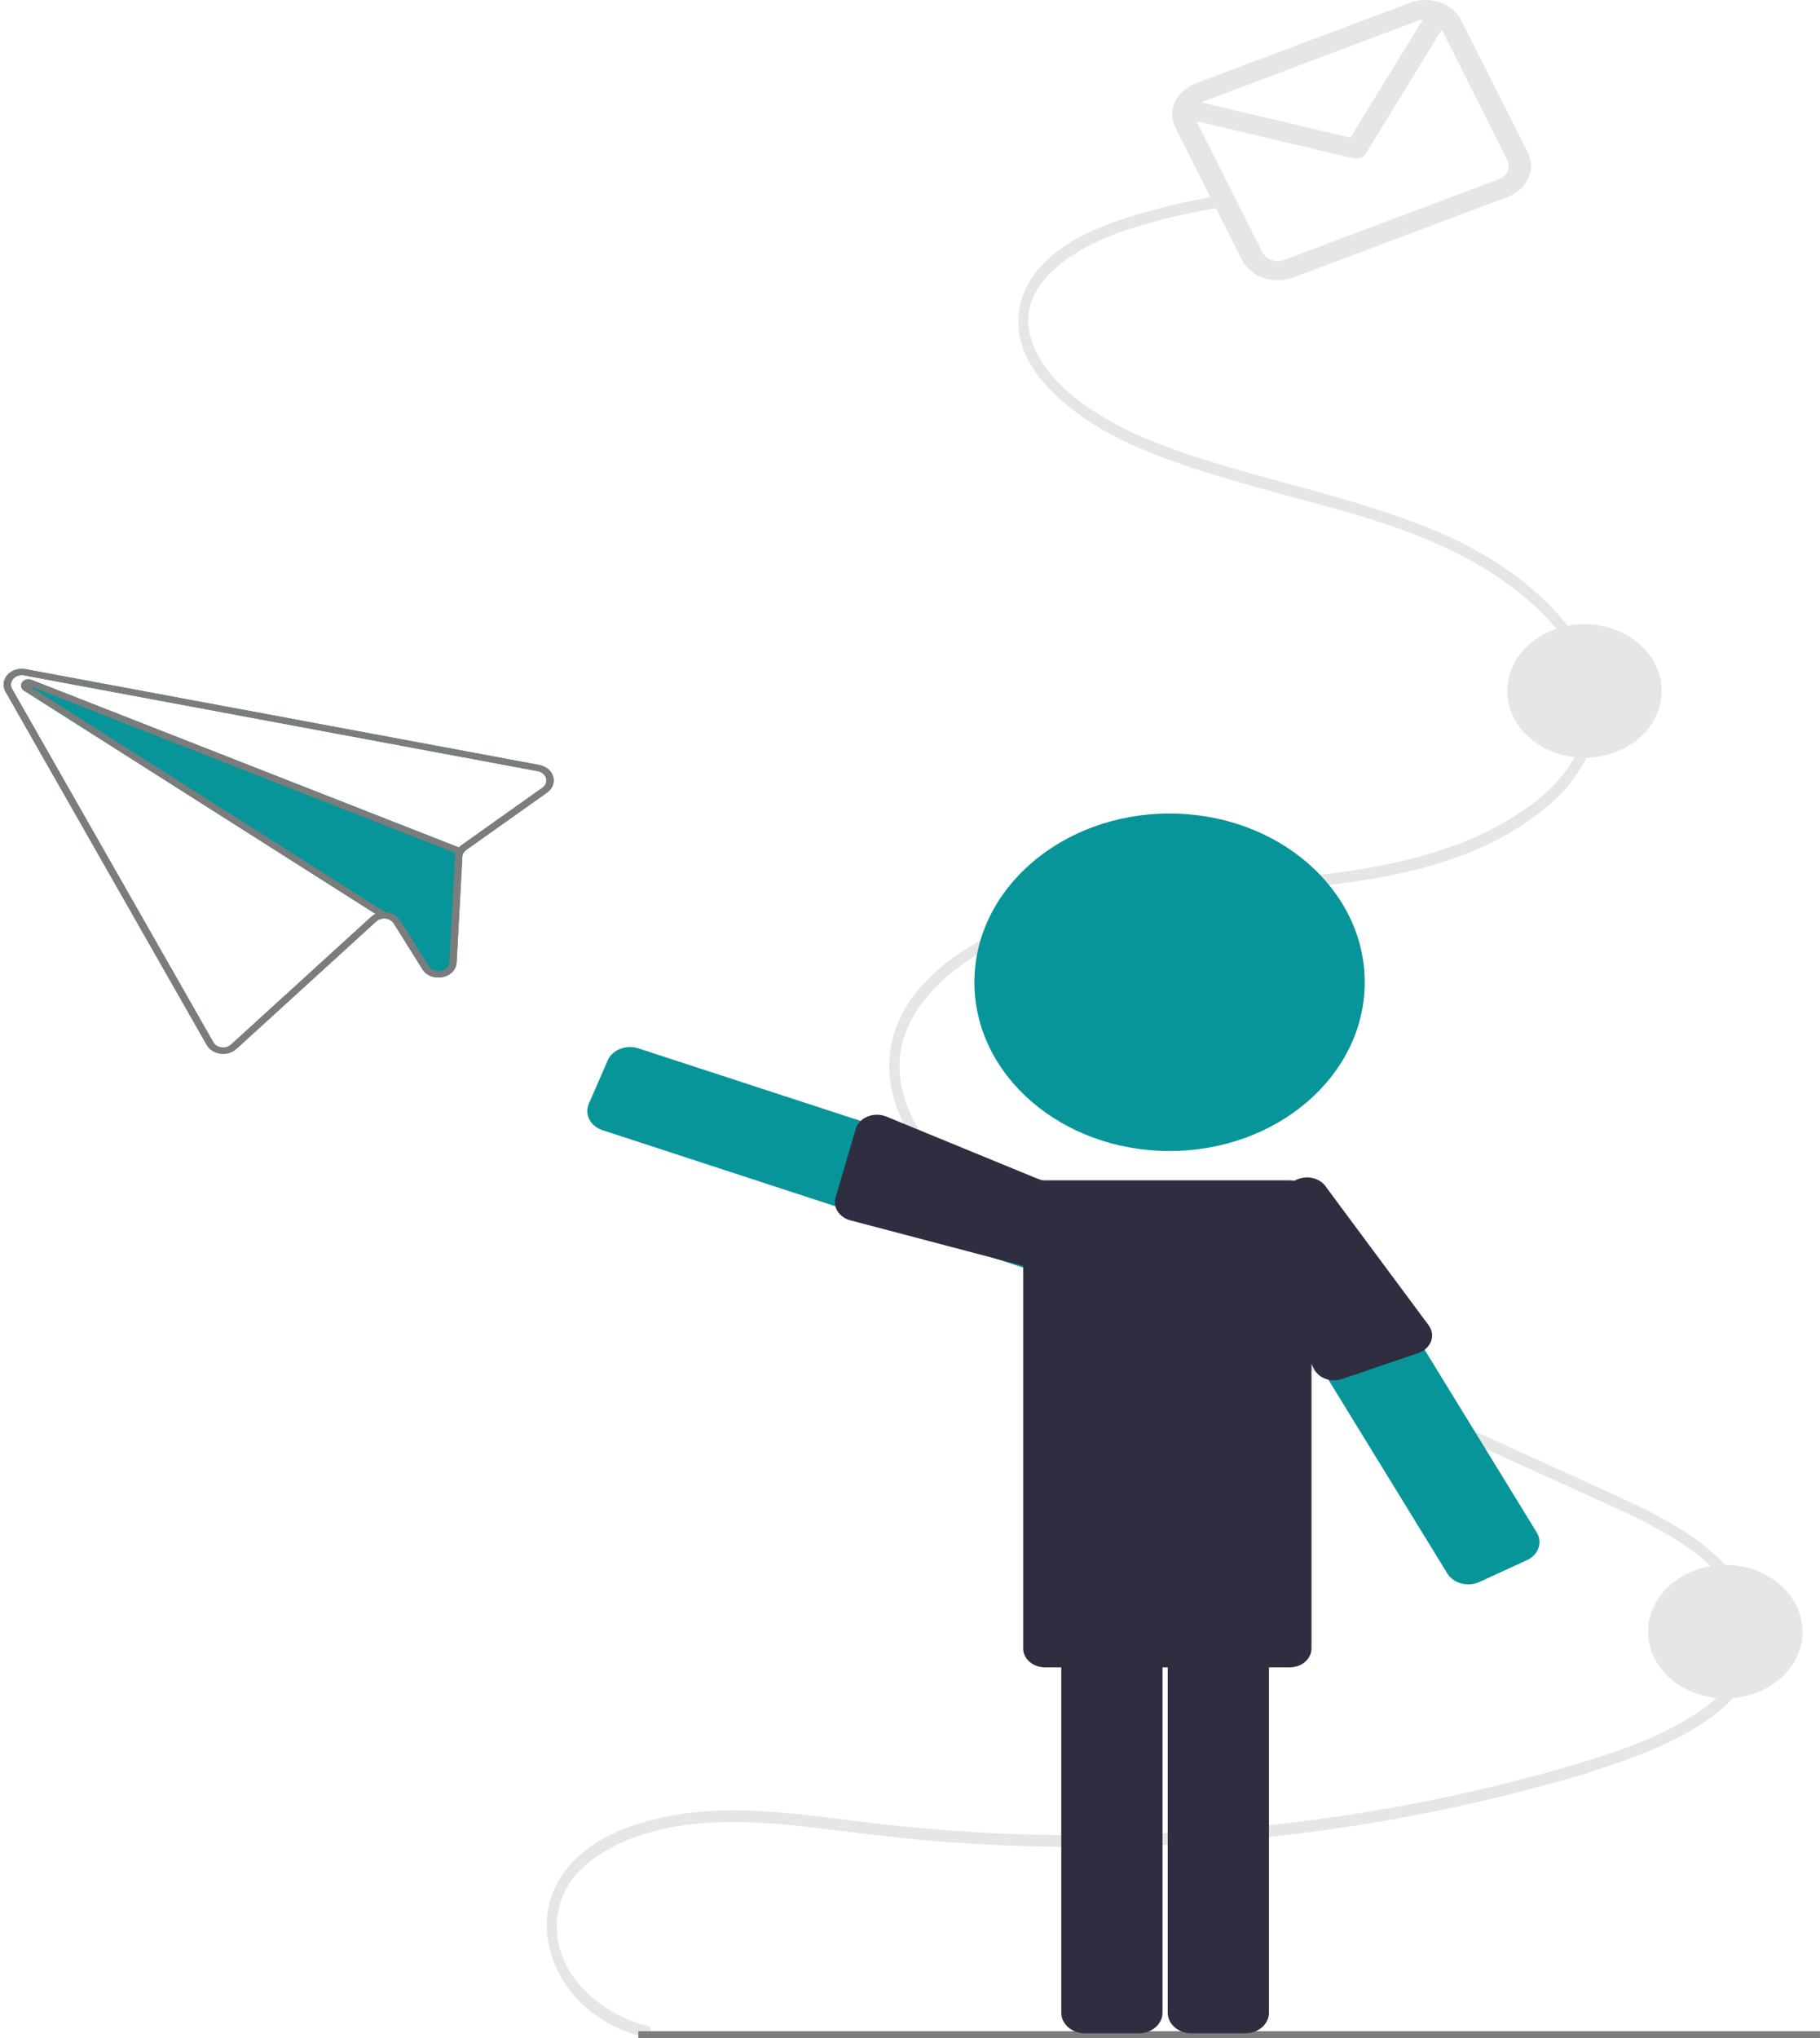
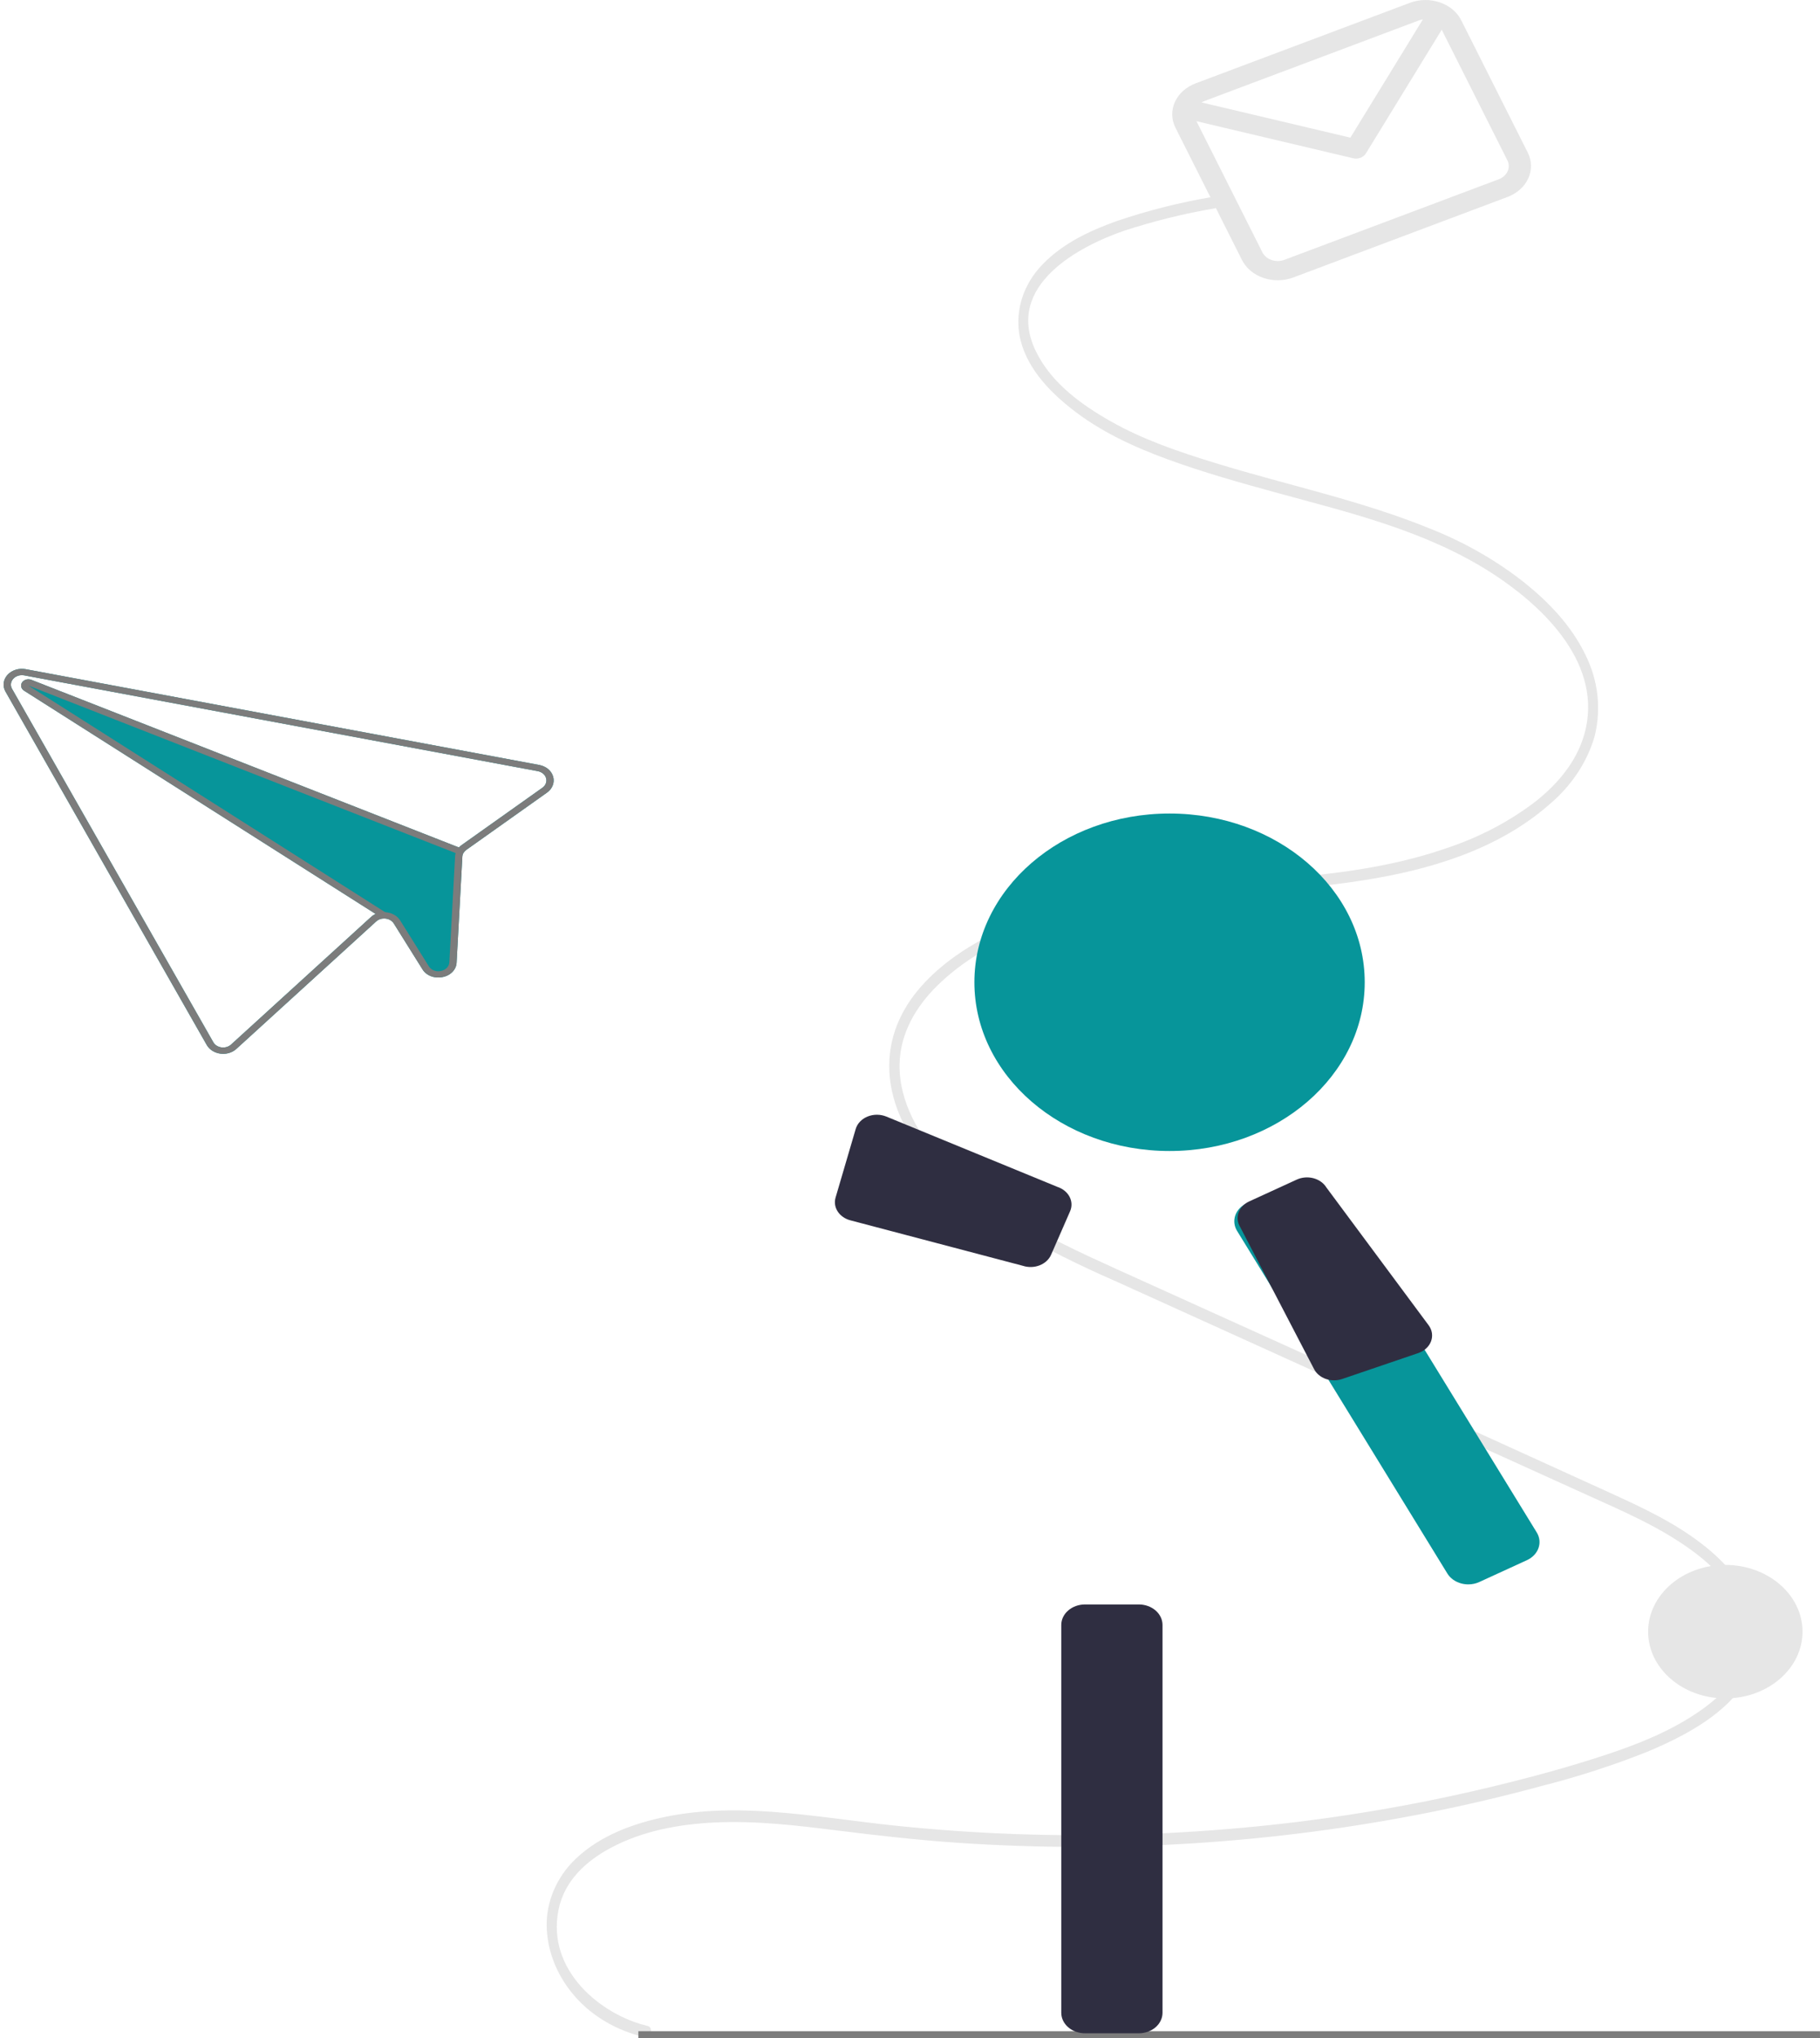
<svg xmlns="http://www.w3.org/2000/svg" width="310" height="347" viewBox="0 0 310 347" fill="none">
  <g clip-path="url(#clip0_32_1259)">
    <path d="M91.861 130.231L5.502 114.133L4.38 113.924C3.808 113.817 3.213 113.851 2.663 114.023C2.113 114.195 1.631 114.498 1.271 114.896C0.911 115.295 0.689 115.773 0.629 116.276C0.57 116.778 0.676 117.285 0.935 117.738L35.223 177.911C35.445 178.297 35.771 178.632 36.174 178.887C36.577 179.142 37.045 179.31 37.538 179.376C38.033 179.442 38.54 179.404 39.014 179.263C39.487 179.123 39.915 178.885 40.258 178.57L64.074 156.869C64.243 156.711 64.449 156.585 64.677 156.498C64.906 156.412 65.153 156.368 65.402 156.368C65.742 156.364 66.076 156.439 66.369 156.587C66.662 156.734 66.903 156.947 67.067 157.204L71.945 165.001C72.256 165.521 72.76 165.936 73.376 166.18C73.992 166.424 74.684 166.483 75.343 166.347L75.368 166.342C76.034 166.22 76.635 165.908 77.071 165.456C77.508 165.003 77.756 164.437 77.776 163.848L78.753 145.849C78.764 145.625 78.829 145.405 78.944 145.203C79.066 145.003 79.232 144.825 79.433 144.68L93.173 134.934C93.624 134.613 93.962 134.19 94.148 133.711C94.334 133.232 94.359 132.718 94.222 132.227C94.085 131.736 93.791 131.289 93.374 130.936C92.956 130.583 92.431 130.339 91.861 130.231H91.861ZM92.388 134.105L78.649 143.852C78.47 143.976 78.307 144.118 78.165 144.274L5.346 115.735C5.282 115.709 5.215 115.689 5.146 115.674C4.865 115.612 4.568 115.636 4.305 115.743C4.043 115.85 3.832 116.032 3.709 116.259C3.586 116.486 3.559 116.743 3.632 116.986C3.705 117.229 3.874 117.441 4.109 117.588L63.983 155.595C63.679 155.731 63.404 155.912 63.172 156.129L39.357 177.829C39.15 178.017 38.894 178.159 38.61 178.243C38.326 178.327 38.023 178.351 37.727 178.312C37.43 178.274 37.149 178.173 36.906 178.021C36.664 177.868 36.468 177.666 36.335 177.434L2.047 117.262C1.894 116.99 1.832 116.686 1.869 116.386C1.906 116.085 2.039 115.799 2.255 115.561C2.47 115.322 2.759 115.141 3.088 115.038C3.416 114.934 3.772 114.913 4.115 114.975L5.264 115.19L91.595 131.283C91.938 131.347 92.253 131.493 92.504 131.705C92.755 131.916 92.932 132.185 93.015 132.479C93.097 132.774 93.083 133.083 92.972 133.37C92.861 133.658 92.659 133.912 92.388 134.105V134.105Z" fill="#07959A" />
    <path d="M110.269 344.885C102.522 343.077 93.095 335.557 95.113 325.221C96.114 320.095 99.956 316.777 103.94 314.631C109.45 311.663 115.725 310.545 121.772 310.263C128.748 309.937 135.715 310.758 142.638 311.627C149.473 312.485 156.308 313.253 163.173 313.722C190.037 315.543 217.065 313.809 243.323 308.58C249.803 307.287 256.245 305.771 262.648 304.031C268.716 302.488 274.648 300.572 280.399 298.298C288.012 295.139 300.392 288.993 299.382 277.611C298.847 271.576 294.734 266.756 290.586 263.398C285.57 259.337 279.766 256.666 274.081 254.072C247.639 242.004 221.145 230.08 194.677 218.086C188.5 215.286 182.282 212.562 176.287 209.281C170.674 206.21 165.087 202.642 160.57 197.709C156.625 193.4 153.099 187.616 153.224 181.15C153.327 175.788 156.151 171.237 159.609 167.836C168.172 159.416 180.284 156.002 191.232 154.214C204.833 151.993 218.63 152.004 232.24 149.859C243.229 148.127 254.971 144.783 263.908 136.947C267.688 133.759 270.362 129.722 271.628 125.291C272.769 120.649 272.214 115.817 270.04 111.459C267.619 106.462 263.758 102.482 259.697 99.222C255.033 95.53 249.742 92.475 244.01 90.165C231.939 85.194 219.246 82.606 206.882 78.792C200.819 76.921 194.694 74.87 189.063 71.656C184.293 68.934 179.097 65.265 176.443 59.808C170.967 48.55 184.03 41.84 191.432 39.298C196.463 37.649 201.645 36.367 206.924 35.465C208.04 35.258 207.566 33.333 206.455 33.539C200.899 34.475 195.454 35.849 190.187 37.644C185.724 39.247 181.118 41.353 177.612 44.977C176.016 46.614 174.836 48.522 174.148 50.578C173.46 52.634 173.281 54.792 173.621 56.912C174.55 62.314 178.587 66.476 182.378 69.491C187.391 73.478 193.108 76.082 198.903 78.204C205.008 80.439 211.241 82.181 217.473 83.89C229.924 87.305 242.935 90.348 254.175 97.613C262.039 102.696 272.72 112.226 270.105 124.038C268.944 129.281 265.418 133.381 261.613 136.396C257.145 139.833 251.992 142.54 246.405 144.387C221.496 153.05 194.082 146.855 169.814 158.621C161.563 162.621 151.541 169.905 151.461 181.366C151.419 187.319 154.18 192.779 157.594 197.095C161.683 202.264 166.978 206.086 172.366 209.281C178.039 212.522 183.929 215.469 190.005 218.107C196.644 221.12 203.283 224.129 209.924 227.134L250.226 245.398L270.25 254.472C276.362 257.242 282.63 259.898 288.187 263.964C292.737 267.293 298.112 272.754 297.648 279.535C297.279 284.921 293.139 288.807 289.356 291.406C284.457 294.77 278.954 296.947 273.479 298.755C267.164 300.841 260.745 302.571 254.313 304.127C241.139 307.309 227.693 309.583 214.103 310.928C200.546 312.277 186.889 312.717 173.254 312.244C166.364 312.005 159.486 311.528 152.618 310.816C145.538 310.079 138.489 308.943 131.391 308.44C124.971 307.984 118.489 308.09 112.167 309.554C106.888 310.777 101.311 312.956 97.303 317.208C94.35 320.454 92.871 324.521 93.144 328.643C93.416 332.758 95.113 336.706 98.016 339.975C100.965 343.315 105.108 345.718 109.8 346.812C110.907 347.07 111.38 345.145 110.269 344.885L110.269 344.885Z" fill="#E6E6E6" />
    <path d="M310 345.797H108.731V347H310V345.797Z" fill="#7C7C7C" />
    <path d="M293.874 289.14C301.135 289.14 307.022 284.053 307.022 277.777C307.022 271.502 301.135 266.415 293.874 266.415C286.612 266.415 280.726 271.502 280.726 277.777C280.726 284.053 286.612 289.14 293.874 289.14Z" fill="#E6E6E6" />
-     <path d="M269.887 128.994C277.148 128.994 283.035 123.906 283.035 117.631C283.035 111.356 277.148 106.269 269.887 106.269C262.625 106.269 256.738 111.356 256.738 117.631C256.738 123.906 262.625 128.994 269.887 128.994Z" fill="#E6E6E6" />
    <path d="M240.159 0.475L203.651 14.191C202.038 14.798 200.771 15.934 200.126 17.348C199.481 18.762 199.512 20.34 200.211 21.735L211.548 44.27C212.251 45.663 213.565 46.759 215.202 47.316C216.838 47.873 218.664 47.847 220.278 47.242L256.786 33.527C258.399 32.919 259.666 31.784 260.311 30.37C260.956 28.955 260.925 27.378 260.226 25.983L248.889 3.448C248.186 2.054 246.872 0.959 245.236 0.402C243.599 -0.156 241.773 -0.129 240.159 0.475V0.475ZM241.671 3.48C241.889 3.399 242.119 3.342 242.353 3.31L230.01 23.435L204.659 17.439C204.817 17.343 204.985 17.262 205.162 17.195L241.671 3.48ZM255.275 30.522L218.766 44.238C218.075 44.497 217.292 44.508 216.591 44.269C215.889 44.03 215.326 43.561 215.025 42.964L203.79 20.631L230.474 26.941C230.89 27.04 231.331 27.012 231.727 26.865C232.122 26.717 232.448 26.457 232.649 26.128L245.569 5.064L256.749 27.289C257.049 27.887 257.062 28.563 256.785 29.169C256.509 29.775 255.966 30.262 255.275 30.522V30.522Z" fill="#E6E6E6" />
    <path d="M199.21 195.95C217.57 195.95 232.453 183.088 232.453 167.223C232.453 151.357 217.57 138.495 199.21 138.495C180.851 138.495 165.968 151.357 165.968 167.223C165.968 183.088 180.851 195.95 199.21 195.95Z" fill="#07959A" />
    <path d="M193.972 346.151H184.804C183.734 346.15 182.708 345.782 181.951 345.128C181.194 344.474 180.768 343.587 180.767 342.662V276.632C180.768 275.707 181.194 274.821 181.951 274.167C182.708 273.513 183.734 273.145 184.804 273.144H193.972C195.043 273.145 196.069 273.513 196.826 274.167C197.583 274.821 198.008 275.707 198.01 276.632V342.662C198.008 343.587 197.583 344.474 196.826 345.128C196.069 345.782 195.043 346.15 193.972 346.151Z" fill="#2F2E41" />
-     <path d="M212.105 346.151H202.937C201.866 346.15 200.84 345.782 200.083 345.128C199.326 344.474 198.901 343.587 198.899 342.662V276.632C198.901 275.707 199.326 274.821 200.083 274.167C200.84 273.513 201.866 273.145 202.937 273.144H212.105C213.175 273.145 214.201 273.513 214.958 274.167C215.715 274.821 216.141 275.707 216.142 276.632V342.662C216.141 343.587 215.715 344.474 214.958 345.128C214.201 345.782 213.175 346.15 212.105 346.151Z" fill="#2F2E41" />
    <path d="M250.096 269.728C249.693 269.728 249.293 269.675 248.907 269.573C248.4 269.44 247.928 269.221 247.519 268.929C247.11 268.637 246.772 268.278 246.525 267.873L210.707 209.547C210.458 209.143 210.305 208.7 210.254 208.243C210.204 207.787 210.258 207.327 210.413 206.889C210.569 206.451 210.822 206.044 211.16 205.691C211.497 205.337 211.912 205.045 212.381 204.83L220.478 201.116C220.947 200.901 221.459 200.768 221.987 200.725C222.515 200.681 223.048 200.728 223.555 200.862C224.062 200.996 224.533 201.216 224.942 201.507C225.351 201.799 225.689 202.158 225.938 202.563L261.755 260.888C262.004 261.293 262.157 261.736 262.208 262.192C262.258 262.648 262.204 263.108 262.049 263.546C261.894 263.984 261.64 264.392 261.302 264.745C260.965 265.098 260.55 265.391 260.081 265.605L251.983 269.319C251.403 269.587 250.754 269.728 250.096 269.728V269.728Z" fill="#07959A" />
-     <path d="M175.532 215.967C175.048 215.967 174.567 215.891 174.114 215.743H174.114L102.635 192.408C102.139 192.246 101.685 192.001 101.298 191.688C100.912 191.374 100.601 190.997 100.384 190.58C100.166 190.162 100.045 189.712 100.029 189.254C100.013 188.796 100.102 188.34 100.289 187.912L103.523 180.5C103.905 179.636 104.667 178.937 105.643 178.557C106.62 178.177 107.73 178.147 108.732 178.473L180.21 201.802C181.209 202.131 182.018 202.789 182.458 203.631C182.899 204.473 182.936 205.432 182.561 206.298L179.322 213.71C179.029 214.374 178.51 214.945 177.833 215.348C177.157 215.751 176.354 215.967 175.532 215.967V215.967Z" fill="#07959A" />
-     <path d="M219.66 200.941H178.005C175.947 200.941 174.278 202.383 174.278 204.161V280.637C174.278 282.416 175.947 283.858 178.005 283.858H219.66C221.718 283.858 223.387 282.416 223.387 280.637V204.161C223.387 202.383 221.718 200.941 219.66 200.941Z" fill="#2F2E41" />
    <path d="M174.223 215.492L144.847 207.752C143.931 207.51 143.158 206.973 142.688 206.252C142.217 205.531 142.086 204.681 142.322 203.879L145.751 192.202C145.887 191.741 146.139 191.311 146.489 190.944C146.84 190.577 147.28 190.282 147.779 190.079C148.277 189.877 148.821 189.772 149.372 189.773C149.923 189.775 150.466 189.881 150.964 190.085L180.1 202.054C181.023 202.356 181.77 202.963 182.177 203.741C182.584 204.518 182.618 205.404 182.271 206.203L179.031 213.616C178.68 214.415 177.977 215.062 177.076 215.413C176.175 215.765 175.149 215.794 174.223 215.492V215.492Z" fill="#2F2E41" />
    <path d="M211.235 208.887L223.833 233.09C224.226 233.845 224.94 234.44 225.827 234.752C226.715 235.064 227.707 235.069 228.598 234.766L241.569 230.35C242.081 230.176 242.542 229.905 242.919 229.558C243.296 229.211 243.58 228.797 243.749 228.344C243.918 227.891 243.969 227.411 243.898 226.939C243.828 226.468 243.637 226.015 243.339 225.614L225.918 202.15C225.454 201.397 224.663 200.833 223.719 200.583C222.775 200.332 221.754 200.415 220.881 200.814L212.781 204.528C211.908 204.929 211.255 205.614 210.965 206.431C210.675 207.248 210.772 208.131 211.235 208.887V208.887Z" fill="#2F2E41" />
    <path d="M91.861 130.231L5.502 114.133L4.38 113.924C3.808 113.817 3.213 113.851 2.663 114.023C2.113 114.195 1.631 114.498 1.271 114.896C0.911 115.295 0.689 115.773 0.629 116.276C0.57 116.778 0.676 117.285 0.935 117.738L35.223 177.911C35.445 178.297 35.771 178.632 36.174 178.887C36.577 179.142 37.045 179.31 37.538 179.376C38.033 179.442 38.54 179.404 39.014 179.263C39.487 179.123 39.915 178.885 40.258 178.57L64.074 156.869C64.243 156.711 64.449 156.585 64.677 156.498C64.906 156.412 65.153 156.368 65.402 156.368C65.742 156.364 66.076 156.439 66.369 156.587C66.662 156.734 66.903 156.947 67.067 157.204L71.945 165.001C72.256 165.521 72.76 165.936 73.376 166.18C73.992 166.424 74.684 166.483 75.343 166.347L75.368 166.342C76.034 166.22 76.635 165.908 77.071 165.456C77.508 165.003 77.756 164.437 77.776 163.848L78.753 145.849C78.764 145.625 78.829 145.405 78.944 145.203C79.066 145.003 79.232 144.825 79.433 144.68L93.173 134.934C93.624 134.613 93.962 134.19 94.148 133.711C94.334 133.232 94.359 132.718 94.222 132.227C94.085 131.736 93.791 131.289 93.374 130.936C92.956 130.583 92.431 130.339 91.861 130.231H91.861ZM92.388 134.105L78.649 143.852C78.47 143.976 78.307 144.118 78.165 144.274C78.037 144.413 77.926 144.563 77.834 144.722C77.739 144.885 77.663 145.056 77.609 145.232L77.61 145.238C77.553 145.421 77.521 145.61 77.513 145.8L76.536 163.799C76.527 164.153 76.38 164.494 76.118 164.766C75.856 165.038 75.494 165.225 75.093 165.295L75.081 165.298C74.685 165.383 74.268 165.35 73.897 165.204C73.526 165.058 73.223 164.809 73.037 164.496L68.157 156.693C67.906 156.292 67.54 155.953 67.094 155.708C66.649 155.463 66.138 155.321 65.611 155.294L65.605 155.296C65.534 155.293 65.463 155.29 65.394 155.292C64.902 155.292 64.418 155.396 63.983 155.595C63.679 155.731 63.405 155.912 63.172 156.129L39.357 177.829C39.15 178.017 38.894 178.159 38.61 178.243C38.326 178.327 38.023 178.351 37.727 178.312C37.43 178.274 37.149 178.173 36.906 178.021C36.664 177.868 36.468 177.666 36.335 177.434L2.047 117.262C1.894 116.99 1.832 116.686 1.869 116.386C1.906 116.085 2.039 115.799 2.255 115.561C2.47 115.322 2.759 115.141 3.088 115.038C3.416 114.934 3.772 114.913 4.115 114.975L5.264 115.19L91.595 131.283C91.938 131.347 92.253 131.493 92.504 131.705C92.755 131.916 92.932 132.185 93.015 132.479C93.097 132.774 93.083 133.083 92.972 133.37C92.861 133.658 92.659 133.912 92.388 134.105V134.105Z" fill="#7C7C7C" />
    <path d="M78.441 144.381L77.927 145.358L77.611 145.238L77.609 145.232L4.848 116.721L65.605 155.296L65.611 155.294L65.772 155.401L65.039 156.267L63.983 155.595L4.109 117.588C3.874 117.441 3.705 117.229 3.632 116.986C3.559 116.743 3.586 116.486 3.709 116.259C3.832 116.032 4.043 115.85 4.306 115.743C4.568 115.636 4.865 115.612 5.146 115.674C5.215 115.689 5.282 115.709 5.346 115.735L78.165 144.274L78.441 144.381Z" fill="#7C7C7C" />
  </g>
  <defs>
    <clipPath id="clip0_32_1259">
      <rect width="309.387" height="347" fill="white" transform="translate(0.612)" />
    </clipPath>
  </defs>
</svg>